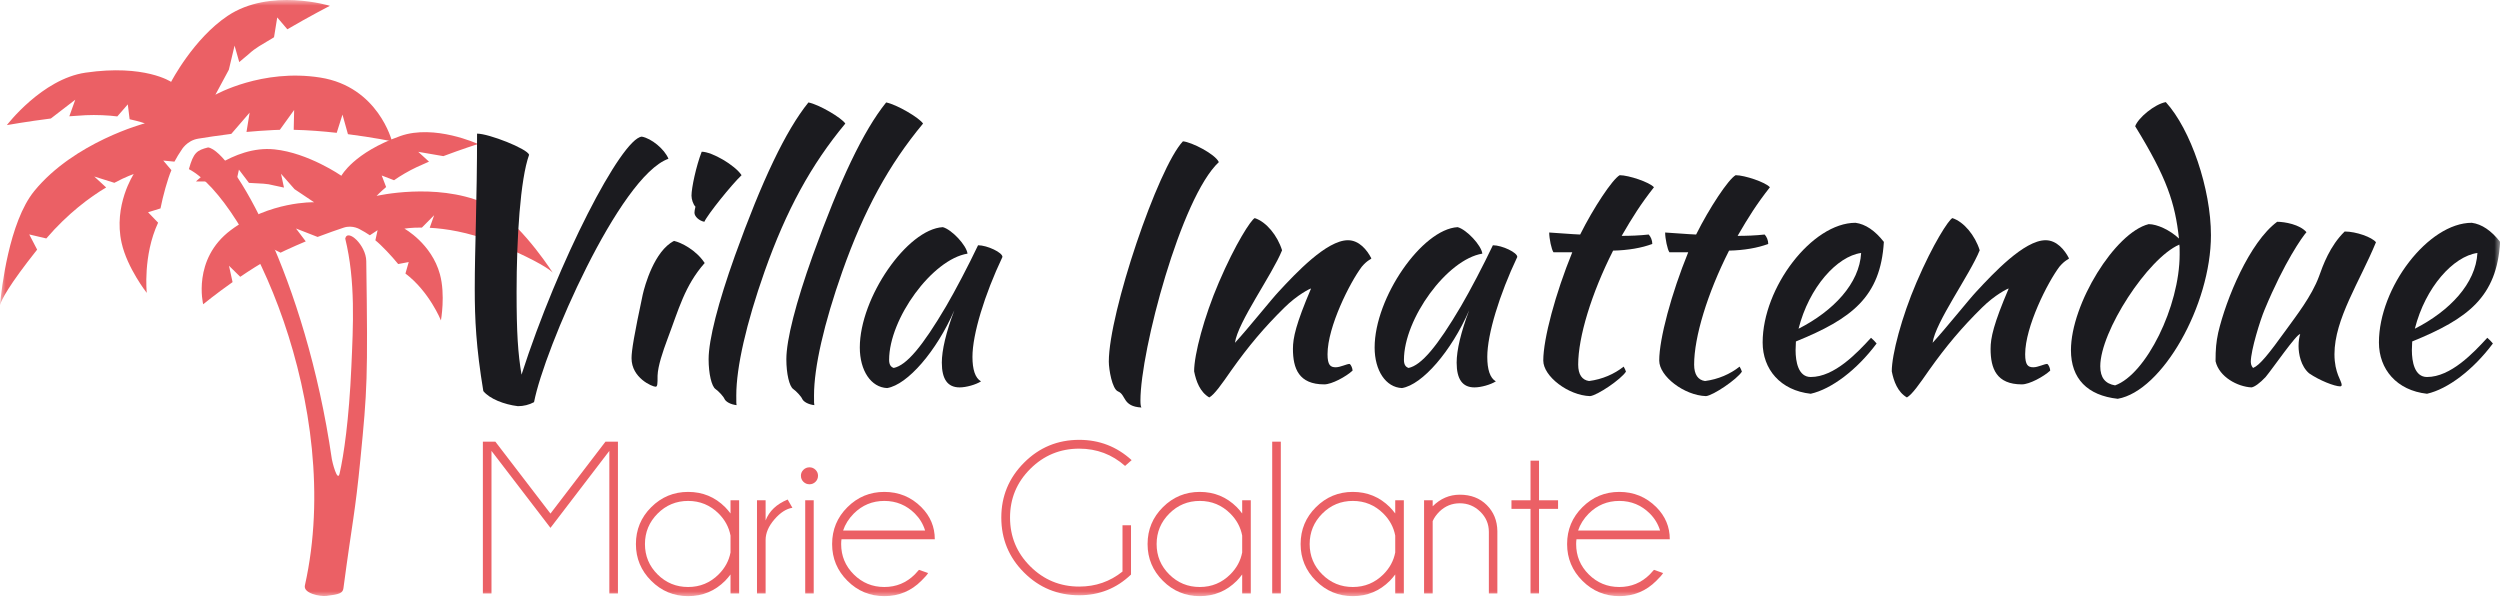
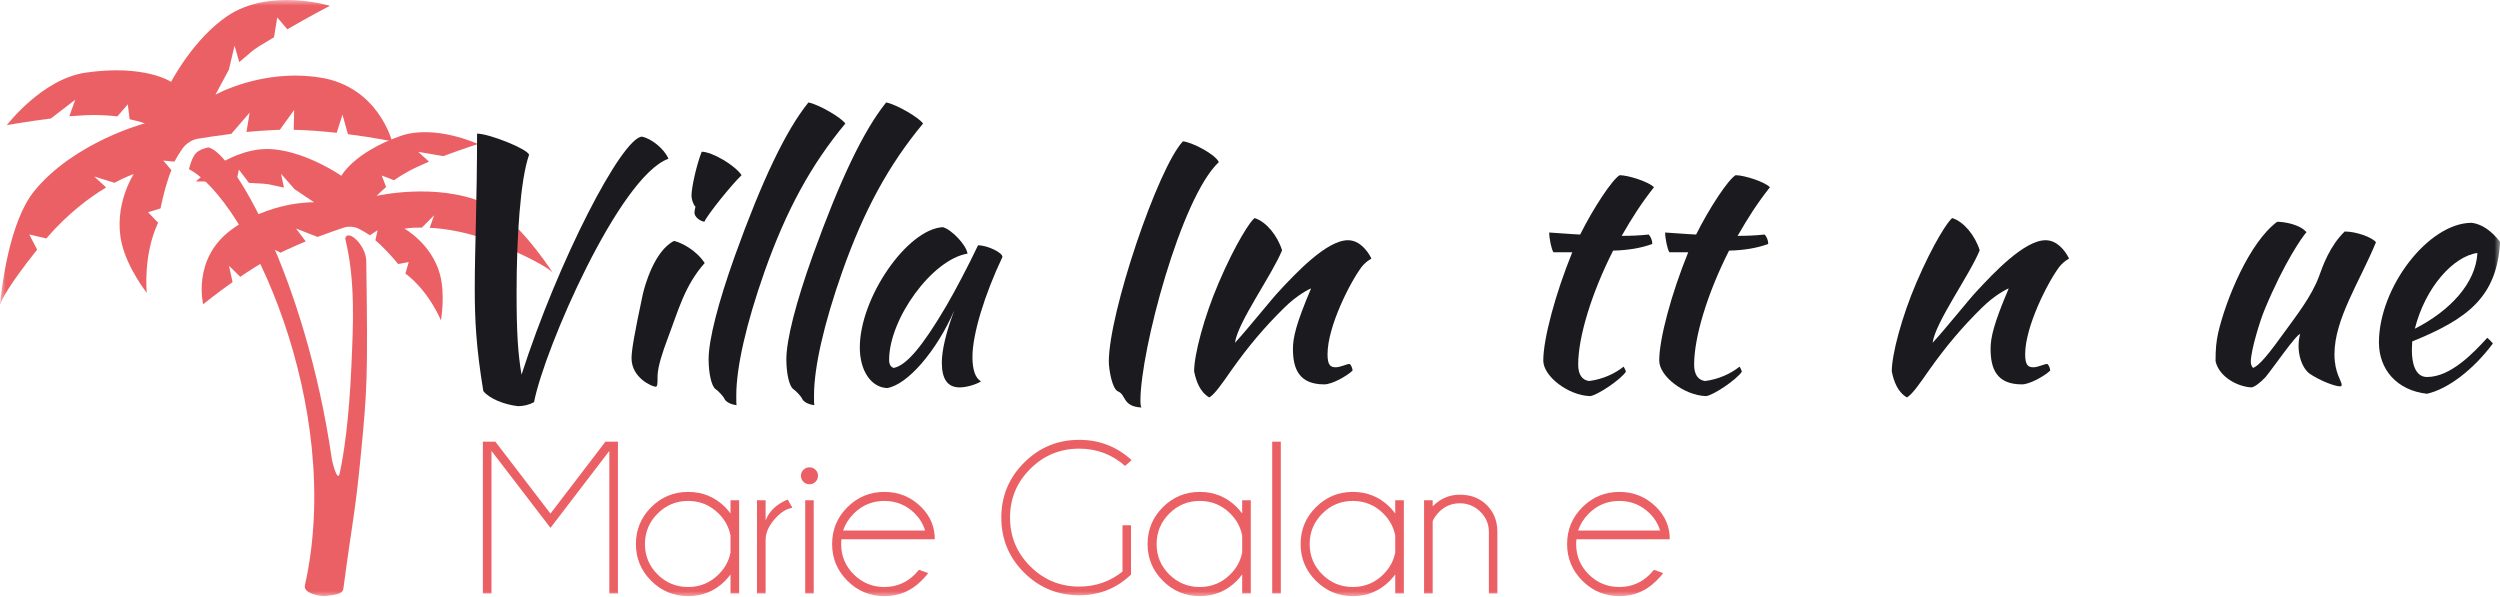
<svg xmlns="http://www.w3.org/2000/svg" width="222" height="53" viewBox="0 0 222 53" fill="none">
  <g clip-path="url(#clip0_26_5648)">
    <mask id="mask0_26_5648" style="mask-type:luminance" maskUnits="userSpaceOnUse" x="0" y="0" width="222" height="53">
-       <path d="M0 0H222V53H0V0Z" fill="white" />
+       <path d="M0 0H222V53H0Z" fill="white" />
    </mask>
    <g mask="url(#mask0_26_5648)">
      <path d="M27.074 51.989C30.647 36.029 21.902 17.682 16.774 15.02C17.187 13.535 17.481 13.347 18.479 13.091C20.586 13.394 27.111 24.523 29.47 40.786C29.5 40.99 29.966 42.874 30.156 42.052C30.523 40.466 30.996 37.254 31.201 32.566C31.358 28.959 31.585 24.971 30.656 21.183C30.862 20.261 32.504 21.77 32.524 23.181C32.675 33.671 32.609 34.598 32.006 40.764C31.528 45.647 31.297 46.212 30.496 52.24C30.439 52.667 30.137 52.78 28.987 52.918C28.405 52.988 26.918 52.686 27.074 51.989Z" fill="#EB6065" />
      <path d="M17.611 12.312C18.297 12.199 19.349 12.037 20.54 11.888L22.167 10.003L21.889 11.717C22.632 11.649 23.439 11.59 24.303 11.547C24.483 11.539 24.666 11.532 24.85 11.527L26.12 9.765L26.081 11.527C27.368 11.553 28.688 11.66 29.9 11.795L30.412 10.177L30.897 11.915C33.142 12.203 34.808 12.545 34.808 12.545C34.808 12.545 33.599 7.702 28.437 6.887C23.279 6.07 19.127 8.413 19.127 8.413L20.321 6.193L20.83 4.051L21.245 5.513C21.355 5.405 21.941 4.939 22.065 4.824C22.742 4.199 23.119 4.056 24.333 3.309L24.618 1.547L25.516 2.601C27.481 1.452 29.294 0.515 29.294 0.515C29.294 0.515 23.974 -1.107 20.217 1.407C17.169 3.447 15.194 7.27 15.194 7.27C15.194 7.27 12.86 5.686 7.596 6.452C3.732 7.013 0.61 11.109 0.61 11.109C0.61 11.109 2.457 10.782 4.516 10.523L6.684 8.854L6.156 10.326C6.557 10.291 7.239 10.248 7.604 10.23C8.522 10.185 9.645 10.236 10.416 10.339L11.348 9.269L11.511 10.588C12.344 10.77 12.864 10.952 12.864 10.952C12.864 10.952 6.614 12.596 3.045 16.962C0.794 19.716 0.124 25.721 1.52588e-05 27.084C0.139 26.606 0.77 25.35 3.298 22.166L2.595 20.817L4.111 21.175C6.032 18.946 7.968 17.517 9.426 16.646L8.37 15.674L10.155 16.234C11.206 15.671 11.874 15.457 11.874 15.457C11.874 15.457 10.049 18.232 10.8 21.572C11.304 23.812 13.033 26.009 13.033 26.009C13.033 26.009 12.68 22.684 14.04 19.774L13.148 18.849L14.252 18.508C14.464 17.421 14.88 15.899 15.221 15.11L14.498 14.258L15.491 14.354C15.694 13.966 15.912 13.623 16.108 13.335C16.108 13.335 16.577 12.475 17.611 12.312Z" fill="#EB6065" />
      <path d="M30.504 20.22C29.96 20.401 29.129 20.689 28.202 21.04L26.284 20.291L27.151 21.435C26.582 21.672 25.971 21.94 25.323 22.241C25.188 22.305 25.052 22.371 24.916 22.438L23.306 21.641L24.018 22.912C23.088 23.427 22.166 24.014 21.334 24.58L20.333 23.597L20.652 25.052C19.126 26.128 18.042 27.02 18.042 27.02C18.042 27.02 17.048 23.019 20.499 20.433C23.948 17.849 27.887 17.959 27.887 17.959L26.155 16.798L24.953 15.431L25.217 16.658C25.094 16.622 24.486 16.508 24.351 16.472C23.615 16.276 23.284 16.317 22.108 16.24L21.217 15.064L20.971 16.179C19.091 16.098 17.404 16.113 17.404 16.113C17.404 16.113 20.659 12.878 24.376 13.265C27.391 13.579 30.314 15.608 30.314 15.608C30.314 15.608 31.405 13.552 35.543 12.082C38.581 11.002 42.448 12.787 42.448 12.787C42.448 12.787 40.973 13.26 39.369 13.865L37.14 13.482L38.095 14.354C37.789 14.483 37.275 14.715 37.001 14.842C36.314 15.163 35.514 15.633 34.991 16.006L33.896 15.584L34.289 16.609C33.751 17.064 33.442 17.397 33.442 17.397C33.442 17.397 38.641 16.187 42.938 17.998C45.649 19.14 48.465 23.265 49.084 24.213C48.797 23.917 47.85 23.244 44.771 21.894L44.761 20.638L43.793 21.485C41.527 20.598 39.56 20.302 38.158 20.228L38.552 19.111L37.466 20.208C36.481 20.202 35.911 20.303 35.911 20.303C35.911 20.303 38.319 21.626 39.065 24.353C39.565 26.182 39.155 28.452 39.155 28.452C39.155 28.452 38.124 25.889 36.003 24.29L36.295 23.27L35.358 23.447C34.781 22.735 33.888 21.785 33.333 21.34L33.531 20.44L32.843 20.893C32.544 20.688 32.253 20.521 31.998 20.387C31.998 20.387 31.322 19.94 30.504 20.22Z" fill="#EB6065" />
      <path d="M45.99 36.068C44.762 35.919 43.475 35.413 42.919 34.728C42.275 30.828 42.158 28.358 42.158 25.649C42.158 22.047 42.363 17.879 42.363 11.866C43.416 11.866 46.809 13.205 46.985 13.741C46.195 15.944 45.873 21.183 45.873 25.946C45.873 29.548 45.99 31.364 46.312 33.269C49.559 23.178 55.175 12.312 56.988 12.133C57.836 12.282 59.007 13.235 59.358 14.098C54.999 15.646 48.33 31.007 47.423 35.711C46.985 35.949 46.487 36.068 45.99 36.068Z" fill="#1B1B1F" />
      <path d="M61.756 18.355C61.551 18.147 61.405 17.7 61.405 17.373C61.405 16.688 61.814 14.753 62.311 13.473C63.218 13.473 65.266 14.664 65.851 15.557C64.973 16.39 62.838 19.04 62.545 19.695C62.077 19.605 61.668 19.218 61.668 18.891C61.668 18.772 61.697 18.593 61.756 18.355ZM57.076 26.155C57.251 25.381 58.099 22.285 59.854 21.392C60.498 21.541 61.814 22.195 62.575 23.356C60.79 25.381 60.264 27.494 59.269 30.114C58.86 31.215 58.421 32.495 58.392 33.359C58.392 34.073 58.392 34.341 58.216 34.341C57.924 34.341 56.081 33.567 56.081 31.811C56.081 31.126 56.315 29.727 57.076 26.155Z" fill="#1B1B1F" />
      <path d="M65.265 22.701C67.664 16.033 69.77 11.598 71.788 9.097C72.724 9.276 74.742 10.466 75.064 10.973C72.022 14.634 69.828 18.653 67.898 24.101C66.26 28.745 65.382 32.614 65.382 35.115C65.382 35.8 65.382 35.83 65.412 35.978C64.885 35.919 64.446 35.681 64.329 35.413C64.242 35.204 63.803 34.728 63.54 34.549C63.189 34.311 62.925 33.18 62.925 31.9C62.925 30.173 63.773 26.869 65.265 22.701Z" fill="#1B1B1F" />
      <path d="M72.168 22.701C74.567 16.033 76.673 11.598 78.691 9.097C79.627 9.276 81.645 10.466 81.967 10.973C78.925 14.634 76.731 18.653 74.801 24.101C73.163 28.745 72.285 32.614 72.285 35.115C72.285 35.8 72.285 35.83 72.314 35.978C71.788 35.919 71.349 35.681 71.232 35.413C71.144 35.204 70.706 34.728 70.442 34.549C70.091 34.311 69.828 33.18 69.828 31.9C69.828 30.173 70.676 26.869 72.168 22.701Z" fill="#1B1B1F" />
      <path d="M89.016 22.82C87.436 26.155 86.354 29.667 86.354 31.692C86.354 32.793 86.588 33.567 87.115 33.865C86.647 34.162 85.798 34.401 85.213 34.401C84.16 34.401 83.634 33.686 83.634 32.198C83.634 31.096 84.014 29.489 84.745 27.554C83.166 31.186 80.592 34.162 78.778 34.46C77.345 34.401 76.351 32.912 76.351 30.858C76.351 26.423 80.563 20.35 83.722 20.171C84.511 20.379 85.828 21.779 85.915 22.523C82.786 23.029 78.954 28.298 78.954 31.96C78.954 32.376 79.1 32.585 79.363 32.674C80.504 32.436 81.908 30.769 84.014 27.197C84.833 25.797 86.003 23.565 86.852 21.779C87.67 21.779 89.045 22.433 89.016 22.82Z" fill="#1B1B1F" />
      <path d="M105.044 12.55C105.805 12.61 107.911 13.681 108.233 14.396C104.869 17.522 101.271 31.156 101.271 35.562C101.271 35.919 101.3 36.097 101.359 36.187C99.662 36.097 100.013 35.056 99.282 34.758C98.755 34.549 98.463 32.793 98.463 32.108C98.463 27.792 102.821 14.902 105.044 12.55Z" fill="#1B1B1F" />
      <path d="M113.848 22.225C112.971 24.398 109.899 28.625 109.665 30.441C110.894 29.102 112.883 26.601 113.556 25.887C115.047 24.279 117.797 21.332 119.698 21.332C120.693 21.332 121.395 22.195 121.775 22.94C121.775 23.029 121.453 23.059 120.927 23.684C119.874 25.083 117.885 29.012 117.885 31.454C117.885 32.436 118.148 32.614 118.616 32.614C119.025 32.614 119.581 32.317 119.844 32.317C119.991 32.406 120.108 32.734 120.108 32.912C119.523 33.448 118.265 34.133 117.592 34.133C115.34 34.133 114.813 32.734 114.813 30.977C114.813 29.995 115.077 28.774 116.422 25.619C116.334 25.619 115.194 26.184 114.053 27.316C112.239 29.102 110.865 30.739 109.344 32.882C108.495 34.103 107.852 35.026 107.384 35.294C106.565 34.817 106.214 33.865 106.038 32.972C106.038 31.483 106.916 28.149 108.232 25.083C109.724 21.6 111.099 19.516 111.42 19.367C112.444 19.695 113.439 20.915 113.848 22.225Z" fill="#1B1B1F" />
-       <path d="M134.733 22.82C133.153 26.155 132.071 29.667 132.071 31.692C132.071 32.793 132.305 33.567 132.831 33.865C132.363 34.162 131.515 34.401 130.93 34.401C129.877 34.401 129.35 33.686 129.35 32.198C129.35 31.096 129.731 29.489 130.462 27.554C128.882 31.186 126.309 34.162 124.495 34.46C123.062 34.401 122.067 32.912 122.067 30.858C122.067 26.423 126.279 20.35 129.438 20.171C130.228 20.379 131.544 21.779 131.632 22.523C128.502 23.029 124.67 28.298 124.67 31.96C124.67 32.376 124.817 32.585 125.08 32.674C126.221 32.436 127.625 30.769 129.731 27.197C130.55 25.797 131.72 23.565 132.568 21.779C133.387 21.779 134.762 22.433 134.733 22.82Z" fill="#1B1B1F" />
      <path d="M137.95 22.404C137.774 22.166 137.569 21.183 137.569 20.647C138.593 20.707 139.529 20.796 140.319 20.826C141.489 18.474 143.185 15.914 143.829 15.557C144.619 15.557 146.491 16.182 146.871 16.629C145.701 18.117 144.97 19.278 144.004 20.945C144.765 20.945 145.584 20.915 146.403 20.826C146.578 21.005 146.725 21.332 146.725 21.66C145.789 22.017 144.589 22.225 143.244 22.255C141.313 26.065 140.143 29.935 140.143 32.376C140.143 33.269 140.494 33.746 141.109 33.835C142.279 33.686 143.361 33.21 144.18 32.555C144.268 32.704 144.355 32.882 144.385 33.002C143.946 33.686 141.84 35.115 141.196 35.175C139.266 35.115 137.043 33.418 137.043 32.019C137.043 30.084 138.125 26.065 139.617 22.404H137.95Z" fill="#1B1B1F" />
      <path d="M148.245 22.404C148.07 22.166 147.865 21.183 147.865 20.647C148.889 20.707 149.825 20.796 150.615 20.826C151.785 18.474 153.481 15.914 154.125 15.557C154.914 15.557 156.786 16.182 157.167 16.629C155.997 18.117 155.265 19.278 154.3 20.945C155.061 20.945 155.88 20.915 156.699 20.826C156.874 21.005 157.02 21.332 157.02 21.66C156.084 22.017 154.885 22.225 153.54 22.255C151.609 26.065 150.439 29.935 150.439 32.376C150.439 33.269 150.79 33.746 151.404 33.835C152.574 33.686 153.657 33.21 154.476 32.555C154.563 32.704 154.651 32.882 154.68 33.002C154.242 33.686 152.136 35.115 151.492 35.175C149.562 35.115 147.339 33.418 147.339 32.019C147.339 30.084 148.421 26.065 149.913 22.404H148.245Z" fill="#1B1B1F" />
-       <path d="M159.711 29.191C162.812 27.613 165.122 25.172 165.269 22.463C163.133 22.761 160.647 25.5 159.711 29.191ZM159.477 30.322C159.477 30.56 159.448 30.828 159.448 31.096C159.448 32.108 159.682 33.478 160.793 33.478C162.899 33.478 164.918 31.334 166.146 29.995C166.351 30.173 166.497 30.322 166.643 30.501C164.888 32.853 162.636 34.549 160.793 34.966C158.102 34.669 156.523 32.793 156.523 30.412C156.523 25.529 160.91 19.784 164.771 19.784C165.649 19.903 166.497 20.469 167.287 21.481C166.994 26.363 164.45 28.298 159.477 30.322Z" fill="#1B1B1F" />
      <path d="M175.798 22.225C174.921 24.398 171.85 28.625 171.616 30.441C172.844 29.102 174.833 26.601 175.506 25.887C176.998 24.279 179.747 21.332 181.648 21.332C182.643 21.332 183.345 22.195 183.725 22.94C183.725 23.029 183.403 23.059 182.877 23.684C181.824 25.083 179.835 29.012 179.835 31.454C179.835 32.436 180.098 32.614 180.566 32.614C180.976 32.614 181.531 32.317 181.795 32.317C181.941 32.406 182.058 32.734 182.058 32.912C181.473 33.448 180.215 34.133 179.542 34.133C177.29 34.133 176.764 32.734 176.764 30.977C176.764 29.995 177.027 28.774 178.372 25.619C178.285 25.619 177.144 26.184 176.003 27.316C174.19 29.102 172.815 30.739 171.294 32.882C170.446 34.103 169.802 35.026 169.334 35.294C168.515 34.817 168.164 33.865 167.989 32.972C167.989 31.483 168.866 28.149 170.182 25.083C171.674 21.6 173.049 19.516 173.371 19.367C174.394 19.695 175.389 20.915 175.798 22.225Z" fill="#1B1B1F" />
-       <path d="M193.553 22.582C193.553 21.898 193.553 21.868 193.524 21.719C190.716 22.94 186.504 29.429 186.504 32.525C186.504 33.537 186.942 34.073 187.82 34.222C190.569 33.239 193.553 27.226 193.553 22.582ZM193.494 21.183C193.143 18.028 192.441 15.825 189.604 11.211C189.867 10.466 191.33 9.246 192.324 9.067C194.547 11.508 196.332 16.777 196.332 20.886C196.332 27.107 192.003 34.728 188.054 35.413C185.363 35.115 183.9 33.627 183.9 31.096C183.9 26.988 187.82 20.647 190.803 19.903C191.564 19.903 192.705 20.439 193.494 21.183Z" fill="#1B1B1F" />
      <path d="M204.112 30.739C204.112 30.292 204.171 29.935 204.258 29.667C203.937 29.637 201.831 32.704 201.187 33.478C200.69 34.014 200.193 34.371 199.929 34.401C198.701 34.341 197.063 33.478 196.741 32.079C196.741 30.977 196.8 30.382 196.975 29.548C197.677 26.542 199.754 21.511 202.211 19.695C202.884 19.695 204.229 19.933 204.814 20.618C204.463 21.005 202.854 23.267 201.099 27.494C200.719 28.387 199.871 31.096 199.871 32.138C199.871 32.436 200.017 32.614 200.076 32.674C200.661 32.436 201.45 31.454 203.059 29.221C203.849 28.119 205.282 26.303 205.926 24.547C206.277 23.565 206.891 21.838 208.207 20.558C209.231 20.558 210.635 21.064 210.986 21.511C209.553 24.994 207.3 28.328 207.3 31.454C207.3 33.15 207.944 33.805 207.944 34.192C207.944 34.282 207.827 34.311 207.827 34.311C207.3 34.311 205.955 33.775 205.048 33.15C204.317 32.525 204.112 31.424 204.112 30.739Z" fill="#1B1B1F" />
      <path d="M214.437 29.191C217.538 27.613 219.848 25.172 219.995 22.463C217.859 22.761 215.373 25.5 214.437 29.191ZM214.203 30.322C214.203 30.56 214.174 30.828 214.174 31.096C214.174 32.108 214.408 33.478 215.519 33.478C217.625 33.478 219.644 31.334 220.872 29.995C221.077 30.173 221.223 30.322 221.369 30.501C219.614 32.853 217.362 34.549 215.519 34.966C212.828 34.669 211.249 32.793 211.249 30.412C211.249 25.529 215.636 19.784 219.497 19.784C220.375 19.903 221.223 20.469 222.013 21.481C221.72 26.363 219.176 28.298 214.203 30.322Z" fill="#1B1B1F" />
      <path d="M54.873 39.22V52.698H54.109V40.04L48.881 46.874L43.644 40.04V52.698H42.879V39.22H43.988L48.881 45.606L53.765 39.22H54.873Z" fill="#EB6065" />
      <path d="M64.87 49.057V47.561C64.73 46.817 64.38 46.166 63.819 45.606C63.067 44.857 62.162 44.482 61.105 44.482C60.047 44.482 59.144 44.857 58.395 45.606C57.647 46.356 57.272 47.259 57.272 48.314C57.272 49.368 57.647 50.268 58.395 51.011C59.144 51.755 60.047 52.126 61.105 52.126C62.162 52.126 63.067 51.752 63.819 51.002C64.38 50.443 64.73 49.794 64.87 49.057ZM65.635 52.698H64.87V51.011C64.724 51.208 64.565 51.396 64.392 51.574C63.488 52.482 62.392 52.937 61.105 52.937C59.83 52.937 58.739 52.484 57.831 51.578C56.923 50.673 56.469 49.585 56.469 48.314C56.469 47.03 56.923 45.937 57.831 45.035C58.739 44.132 59.83 43.681 61.105 43.681C62.392 43.681 63.488 44.132 64.392 45.035C64.565 45.213 64.724 45.4 64.87 45.597V44.425H65.635V52.698Z" fill="#EB6065" />
      <path d="M70.366 45.092C69.824 45.174 69.292 45.517 68.77 46.121C68.247 46.725 67.986 47.335 67.986 47.951V52.698H67.221V44.425H67.986V46.217C68.305 45.384 68.958 44.765 69.945 44.358L70.366 45.092Z" fill="#EB6065" />
      <path d="M72.258 52.698H71.503V44.425H72.258V52.698ZM72.416 41.717C72.565 41.864 72.64 42.038 72.64 42.242C72.64 42.458 72.565 42.639 72.416 42.785C72.266 42.931 72.089 43.004 71.885 43.004C71.675 43.004 71.495 42.931 71.345 42.785C71.196 42.639 71.121 42.458 71.121 42.242C71.121 42.038 71.196 41.864 71.345 41.717C71.495 41.571 71.675 41.498 71.885 41.498C72.089 41.498 72.266 41.571 72.416 41.717Z" fill="#EB6065" />
      <path d="M74.867 47.113H82.15C81.972 46.534 81.669 46.032 81.242 45.606C80.49 44.857 79.585 44.482 78.528 44.482C77.47 44.482 76.565 44.857 75.814 45.606C75.367 46.058 75.052 46.56 74.867 47.113ZM74.724 47.885C74.705 48.018 74.695 48.161 74.695 48.314C74.695 49.368 75.07 50.268 75.818 51.011C76.567 51.755 77.47 52.126 78.528 52.126C79.585 52.126 80.49 51.752 81.242 51.002C81.369 50.875 81.49 50.741 81.605 50.601L82.418 50.887C82.322 51.046 82.121 51.275 81.815 51.574C80.911 52.482 79.815 52.937 78.528 52.937C77.253 52.937 76.162 52.484 75.254 51.578C74.346 50.673 73.892 49.585 73.892 48.314C73.892 47.03 74.346 45.937 75.254 45.035C76.162 44.132 77.253 43.681 78.528 43.681C79.815 43.681 80.911 44.132 81.815 45.035C82.612 45.835 83.01 46.785 83.01 47.885H74.724Z" fill="#EB6065" />
      <path d="M100.433 51.021C99.152 52.247 97.62 52.86 95.836 52.86C93.918 52.86 92.285 52.188 90.938 50.844C89.59 49.5 88.916 47.872 88.916 45.959C88.916 44.059 89.59 42.434 90.938 41.084C92.285 39.733 93.918 39.058 95.836 39.058C97.62 39.058 99.171 39.658 100.49 40.86L99.907 41.374C98.748 40.351 97.391 39.84 95.836 39.84C94.141 39.84 92.693 40.437 91.492 41.632C90.291 42.826 89.691 44.269 89.691 45.959C89.691 47.656 90.291 49.102 91.492 50.296C92.693 51.491 94.141 52.088 95.836 52.088C97.289 52.088 98.569 51.644 99.678 50.754V46.646H100.433V51.021Z" fill="#EB6065" />
      <path d="M110.306 49.057V47.561C110.165 46.817 109.815 46.166 109.254 45.606C108.502 44.857 107.598 44.482 106.54 44.482C105.482 44.482 104.579 44.857 103.831 45.606C103.082 46.356 102.708 47.259 102.708 48.314C102.708 49.368 103.082 50.268 103.831 51.011C104.579 51.755 105.482 52.126 106.54 52.126C107.598 52.126 108.502 51.752 109.254 51.002C109.815 50.443 110.165 49.794 110.306 49.057ZM111.07 52.698H110.306V51.011C110.159 51.208 110 51.396 109.828 51.574C108.923 52.482 107.827 52.937 106.54 52.937C105.266 52.937 104.175 52.484 103.267 51.578C102.359 50.673 101.905 49.585 101.905 48.314C101.905 47.03 102.359 45.937 103.267 45.035C104.175 44.132 105.266 43.681 106.54 43.681C107.827 43.681 108.923 44.132 109.828 45.035C110 45.213 110.159 45.4 110.306 45.597V44.425H111.07V52.698Z" fill="#EB6065" />
      <path d="M113.737 52.698H112.972V39.22H113.737V52.698Z" fill="#EB6065" />
      <path d="M123.896 49.057V47.561C123.756 46.817 123.405 46.166 122.845 45.606C122.093 44.857 121.188 44.482 120.13 44.482C119.073 44.482 118.17 44.857 117.421 45.606C116.672 46.356 116.298 47.259 116.298 48.314C116.298 49.368 116.672 50.268 117.421 51.011C118.17 51.755 119.073 52.126 120.13 52.126C121.188 52.126 122.093 51.752 122.845 51.002C123.405 50.443 123.756 49.794 123.896 49.057ZM124.661 52.698H123.896V51.011C123.749 51.208 123.59 51.396 123.418 51.574C122.513 52.482 121.417 52.937 120.13 52.937C118.856 52.937 117.765 52.484 116.857 51.578C115.949 50.673 115.495 49.585 115.495 48.314C115.495 47.03 115.949 45.937 116.857 45.035C117.765 44.132 118.856 43.681 120.13 43.681C121.417 43.681 122.513 44.132 123.418 45.035C123.59 45.213 123.749 45.4 123.896 45.597V44.425H124.661V52.698Z" fill="#EB6065" />
      <path d="M127.222 46.274V52.698H126.457V44.425H127.222V44.958C127.91 44.272 128.713 43.929 129.63 43.929C130.612 43.929 131.41 44.236 132.025 44.849C132.639 45.462 132.953 46.233 132.966 47.16V52.698H132.211V47.236C132.211 46.531 131.956 45.931 131.446 45.435C130.936 44.939 130.331 44.691 129.63 44.691C128.936 44.691 128.334 44.936 127.824 45.425C127.55 45.699 127.349 45.981 127.222 46.274Z" fill="#EB6065" />
-       <path d="M135.91 44.425V40.907H136.665V44.425H138.356V45.187H136.665V52.698H135.91V45.187H134.218V44.425H135.91Z" fill="#EB6065" />
      <path d="M140.134 47.113H147.416C147.238 46.534 146.935 46.032 146.509 45.606C145.757 44.857 144.852 44.482 143.794 44.482C142.737 44.482 141.832 44.857 141.08 45.606C140.634 46.058 140.319 46.56 140.134 47.113ZM139.991 47.885C139.971 48.018 139.962 48.161 139.962 48.314C139.962 49.368 140.336 50.268 141.085 51.011C141.833 51.755 142.737 52.126 143.794 52.126C144.852 52.126 145.757 51.752 146.509 51.002C146.636 50.875 146.757 50.741 146.872 50.601L147.684 50.887C147.588 51.046 147.388 51.275 147.082 51.574C146.177 52.482 145.081 52.937 143.794 52.937C142.52 52.937 141.429 52.484 140.521 51.578C139.613 50.673 139.159 49.585 139.159 48.314C139.159 47.03 139.613 45.937 140.521 45.035C141.429 44.132 142.52 43.681 143.794 43.681C145.081 43.681 146.177 44.132 147.082 45.035C147.878 45.835 148.277 46.785 148.277 47.885H139.991Z" fill="#EB6065" />
    </g>
  </g>
  <defs>
    <clipPath id="clip0_26_5648">
      <rect width="222" height="53" fill="white" />
    </clipPath>
  </defs>
</svg>